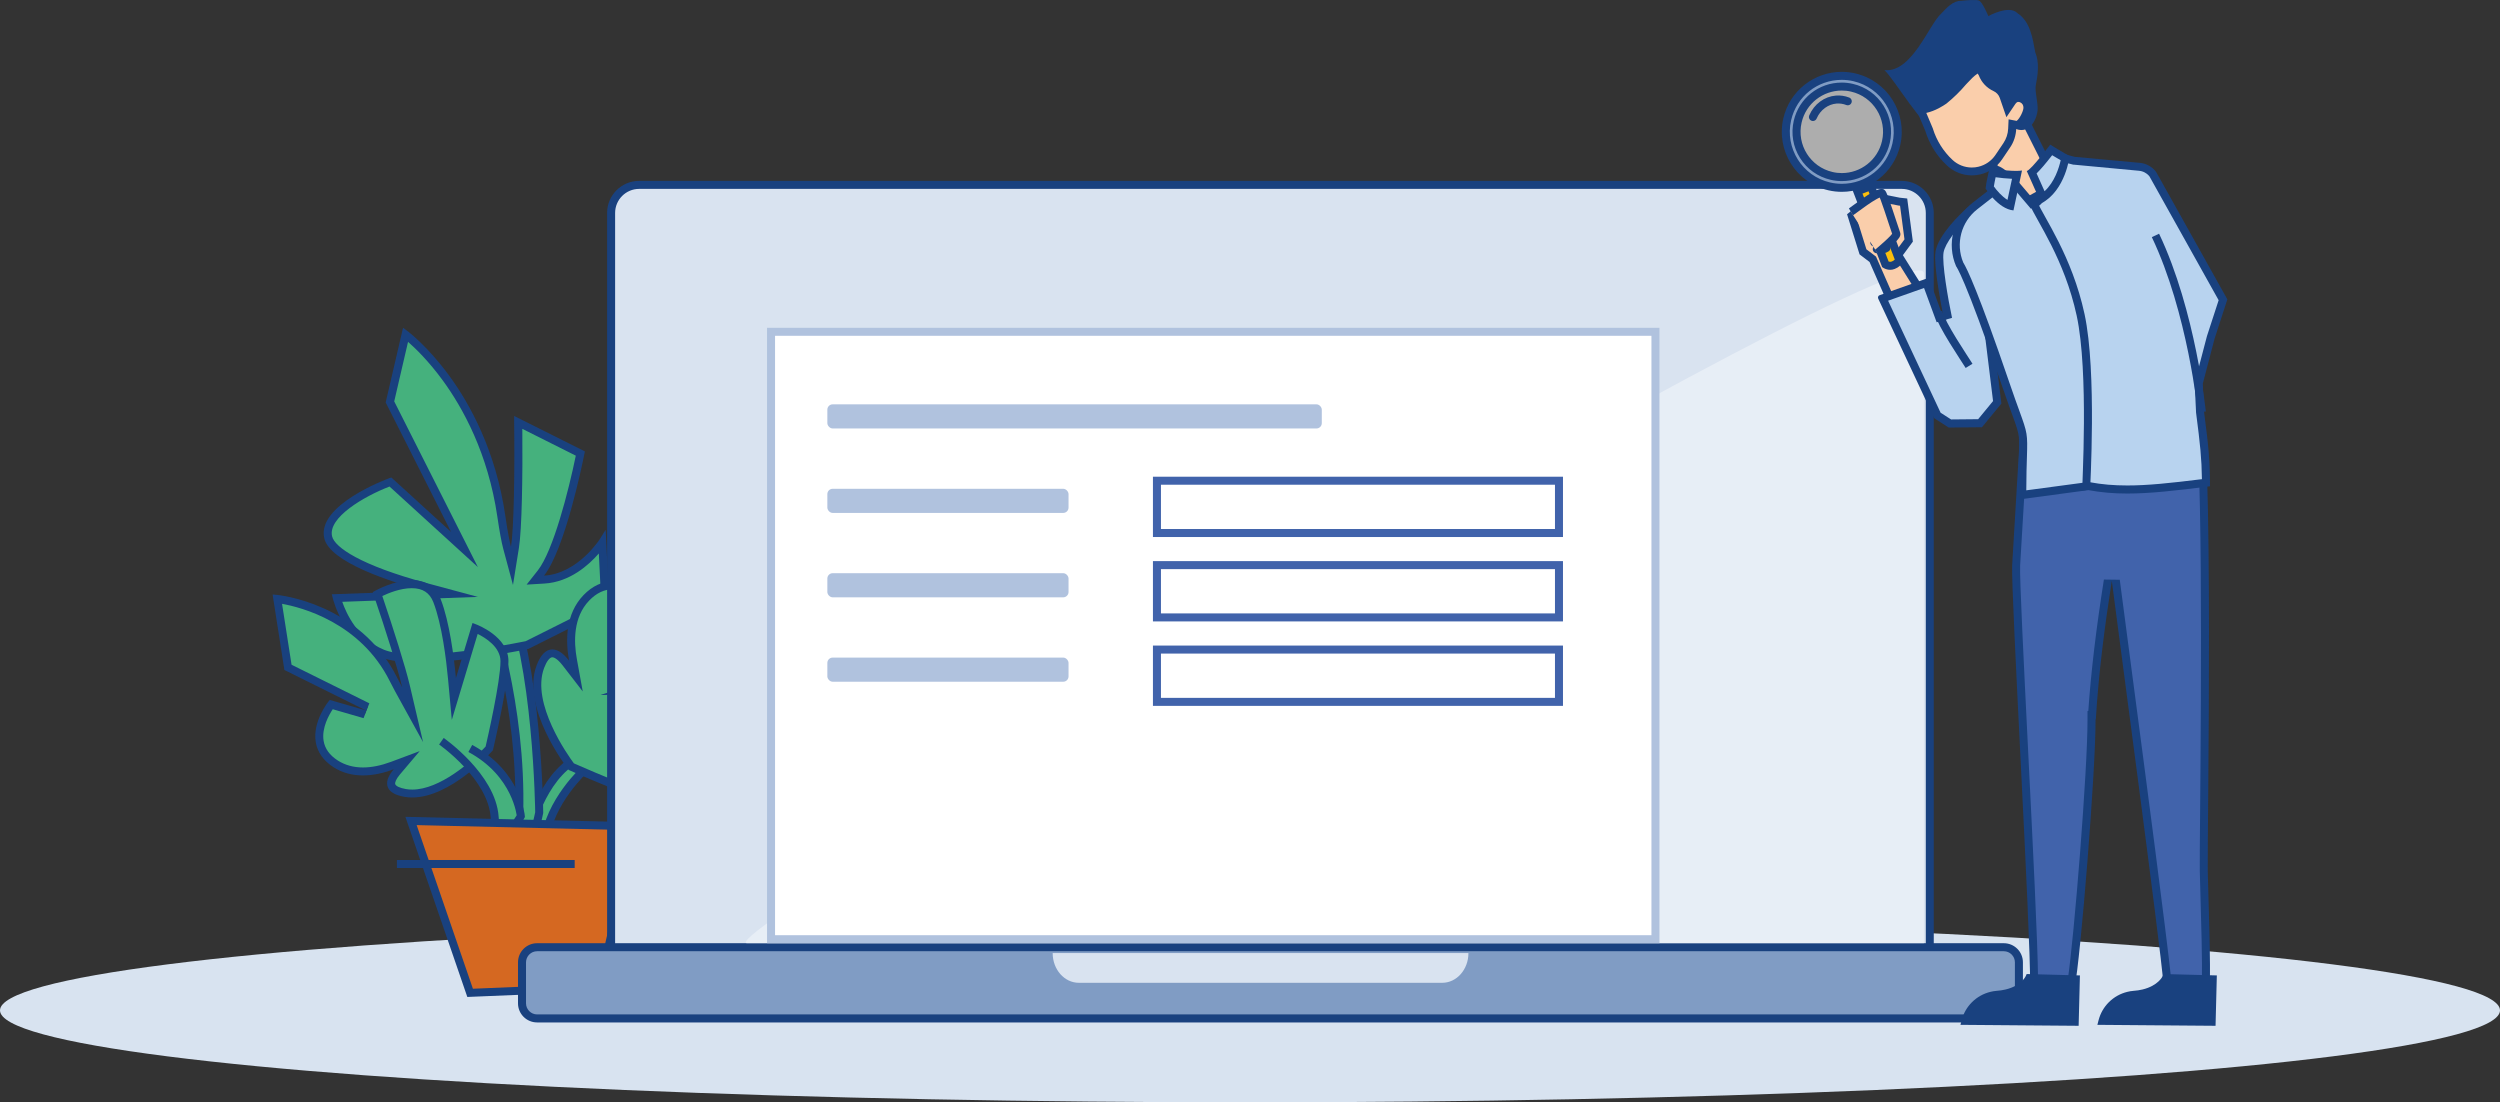
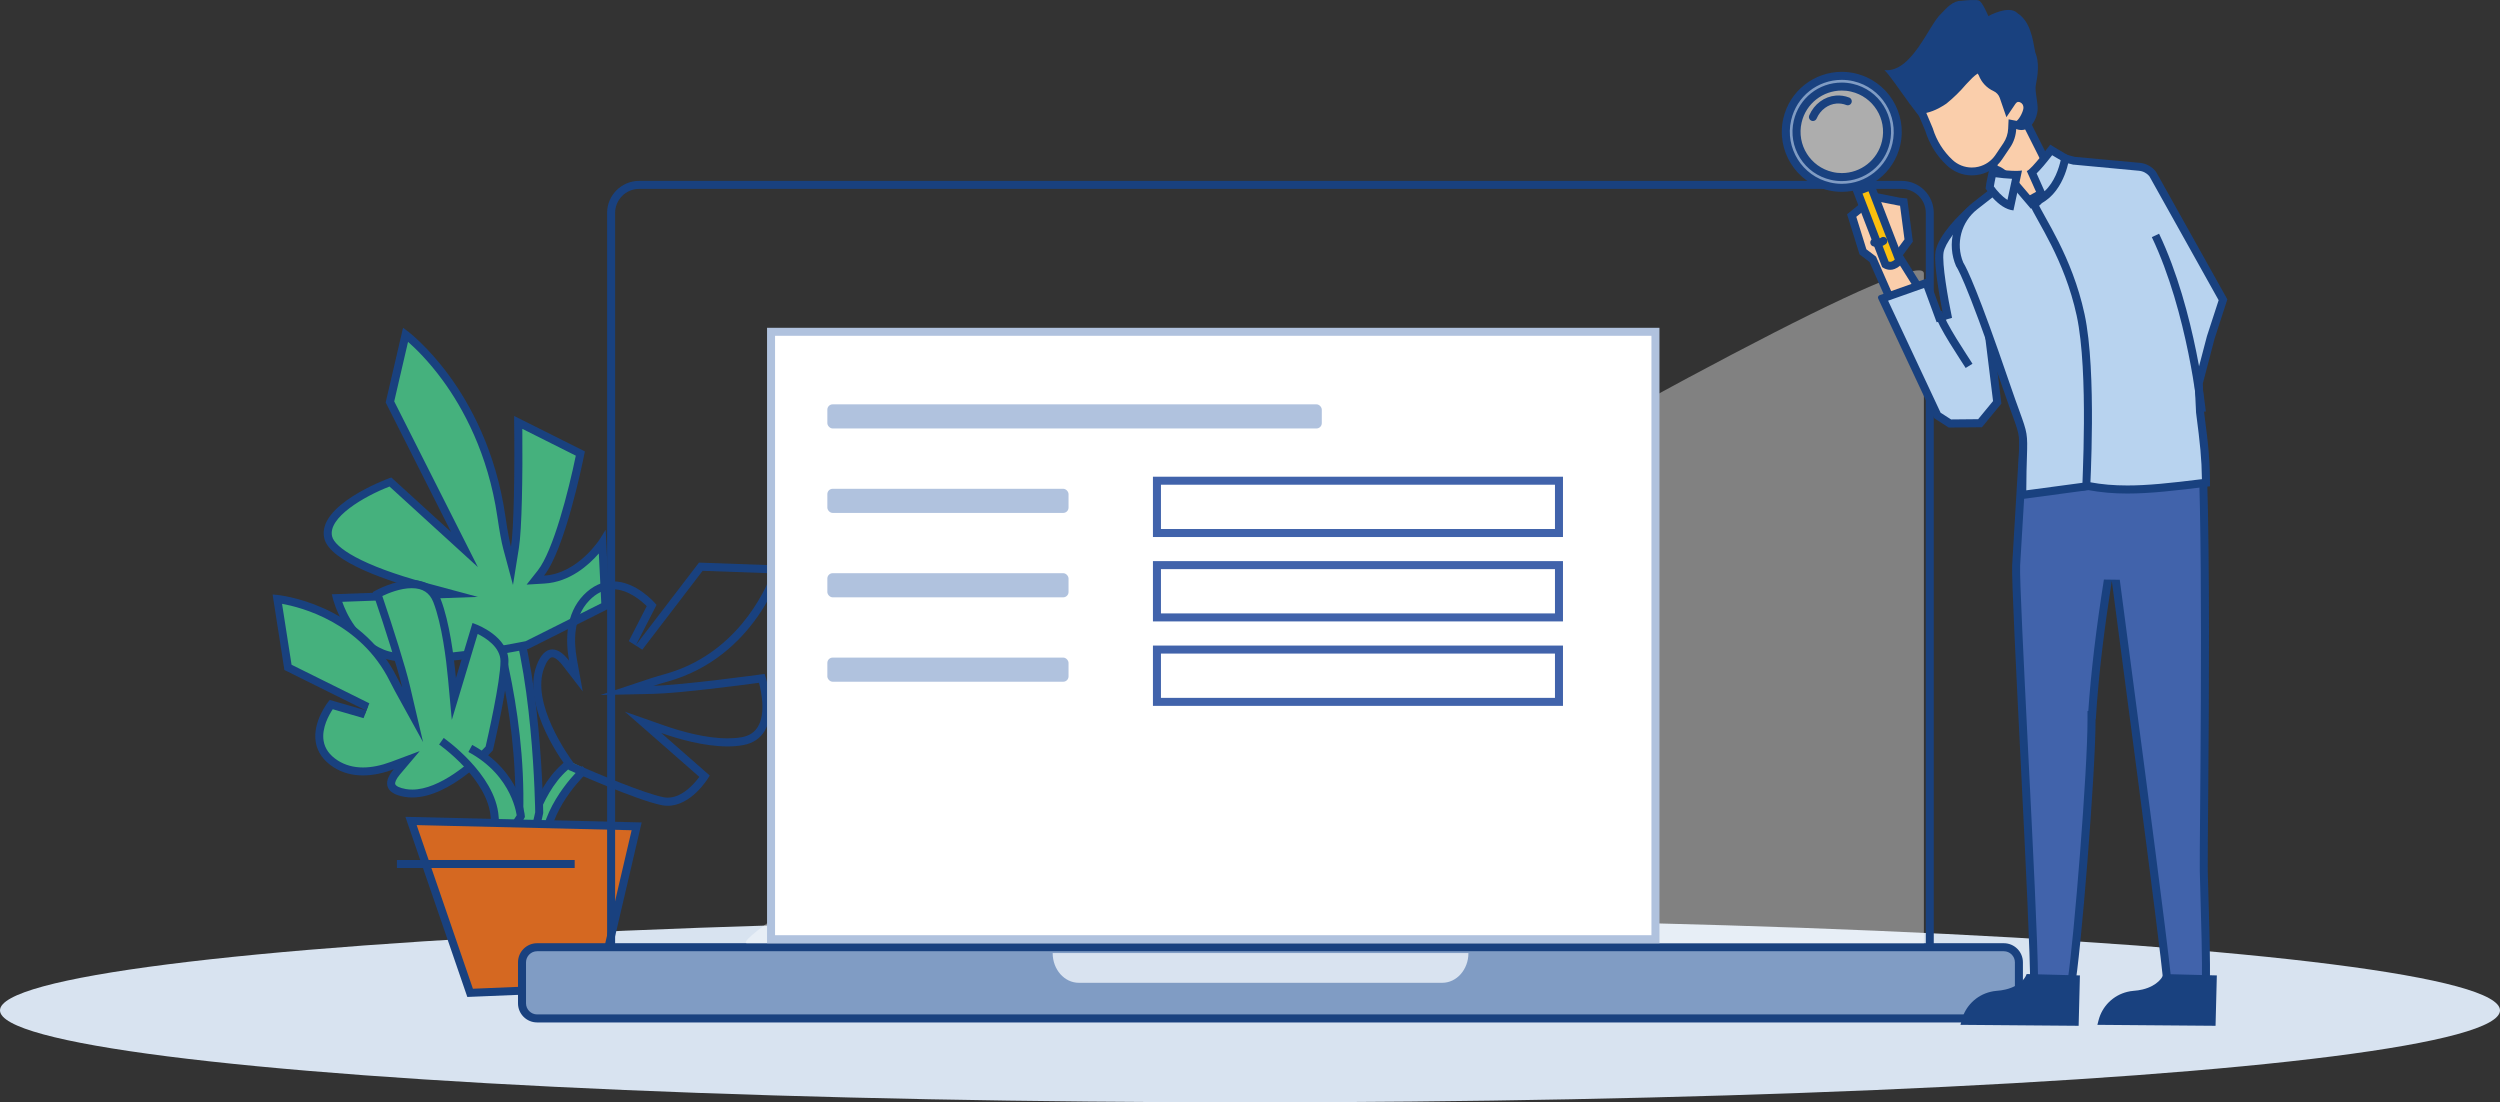
<svg xmlns="http://www.w3.org/2000/svg" id="Ebene_2" data-name="Ebene 2" viewBox="0 0 468 206.36">
  <rect x="0" y="0" width="468" height="206.36" fill="#333333" stroke="none" />
  <defs>
    <style>
      .cls-1, .cls-2, .cls-3, .cls-4, .cls-5, .cls-6 {
        stroke: #19417f;
      }

      .cls-1, .cls-2, .cls-3, .cls-4, .cls-5, .cls-6, .cls-7 {
        stroke-width: 1.5px;
      }

      .cls-1, .cls-3 {
        stroke-linecap: round;
      }

      .cls-1, .cls-3, .cls-6 {
        fill: none;
      }

      .cls-2, .cls-8 {
        fill: #faceab;
      }

      .cls-2, .cls-3, .cls-4, .cls-5 {
        stroke-miterlimit: 10;
      }

      .cls-8, .cls-9, .cls-10, .cls-11, .cls-12, .cls-13, .cls-14, .cls-15, .cls-16, .cls-17, .cls-18, .cls-19, .cls-20, .cls-21, .cls-22 {
        stroke-width: 0px;
      }

      .cls-9 {
        fill: #d56821;
      }

      .cls-10, .cls-11 {
        fill-rule: evenodd;
      }

      .cls-10, .cls-15 {
        fill: #b8d3ef;
      }

      .cls-11, .cls-13 {
        fill: #19417f;
      }

      .cls-12 {
        isolation: isolate;
        opacity: .6;
      }

      .cls-12, .cls-21 {
        fill: #fff;
      }

      .cls-14, .cls-5 {
        fill: #45b17d;
      }

      .cls-4 {
        fill: #c59b6c;
      }

      .cls-16 {
        fill: #d8e3f0;
      }

      .cls-17 {
        fill: #809cc4;
      }

      .cls-18 {
        fill: #fbbf0d;
      }

      .cls-19 {
        fill: #b0c2de;
      }

      .cls-23 {
        opacity: .38;
      }

      .cls-20 {
        fill: #d9e3f0;
      }

      .cls-7 {
        fill: #b7d2ef;
        stroke: #19407e;
      }

      .cls-22 {
        fill: #4163ab;
      }
    </style>
  </defs>
  <g id="Ebene_3" data-name="Ebene 3">
    <g>
      <ellipse id="Schatten" class="cls-16" cx="234" cy="189.14" rx="234" ry="17.22" />
      <g>
        <g id="Monstera">
          <path class="cls-5" d="M109.54,143.96s-6.83,6.16-7.54,13.61c-.71,7.45-3.37-.33-3.37-.33,0,0,2.01-10.22,8.28-14.57" />
          <path class="cls-5" d="M91.45,113.7s6.34,18.15,5.74,38.7,3.75-.28,3.75-.28c0,0-.31-28.38-6.37-41.48" />
          <g>
            <path class="cls-14" d="M78.35,123.24c-3.03,0-5.31-.31-6.79-.93-6.15-2.55-8.19-9.23-8.49-10.37l21.4-.77-4.8-1.29c-10.86-2.93-17.5-6.31-18.22-9.28-1.06-4.41,7.11-8.69,11.65-10.37l13.87,12.64-13.95-27.63,2.93-12.6c.75.58,3.97,3.21,7.6,8.18,3.74,5.12,8.56,13.77,10.33,25.85.39,2.7.76,4.68,1.08,5.88l.91,3.39.56-3.47c.58-3.59.72-14.6.62-23.4l11.62,5.82c-.44,2.2-3.64,17.65-7.39,22.38l-1.04,1.31,1.67-.1c5.9-.35,9.9-5.55,10.86-6.93l.58,11.83-14.67,7.35c-1.14.24-12.19,2.49-20.3,2.49h0Z" />
            <path class="cls-13" d="M76.38,63.99c1.35,1.18,3.83,3.56,6.54,7.27,3.69,5.06,8.45,13.59,10.19,25.51.4,2.73.77,4.74,1.1,5.97l1.82,6.77,1.11-6.93c.56-3.49.72-13.46.64-22.3l10.01,5.02c-1.35,6.57-4.22,17.83-7.13,21.51l-2.08,2.63,3.35-.2c4.75-.28,8.29-3.47,10.17-5.63l.46,9.33-14.15,7.09c-1.22.25-12.13,2.45-20.05,2.46-3.65,0-5.55-.47-6.51-.87-4.89-2.03-7.04-6.83-7.78-8.96l15.45-.56,9.94-.36-9.61-2.59c-12.29-3.31-17.19-6.68-17.68-8.74-.84-3.5,5.95-7.48,10.75-9.33l10.52,9.59,6.02,5.49-3.67-7.27-11.99-23.75,2.59-11.16M75.45,61.36l-3.25,13.98,12.24,24.24-11.19-10.2-.35.13c-.56.2-13.68,5.08-12.19,11.28,1.07,4.46,12.3,8.09,18.75,9.83l-17.34.63.18.74c.08.33,2.03,8.16,8.98,11.04,1.57.65,3.95.98,7.08.98h0c8.58,0,20.35-2.49,20.47-2.51l.08-.02,15.19-7.62-.72-14.69-1.05,1.69c-.04.07-4.14,6.53-10.49,6.9,3.91-4.93,7.17-20.84,7.56-22.8l.09-.46-13.24-6.63v1.02c.13,9.55-.05,20.09-.59,23.48-.24-.9-.6-2.6-1.06-5.8-1.78-12.23-6.67-20.99-10.46-26.18-4.12-5.64-7.77-8.35-7.92-8.46l-.76-.56h0Z" />
          </g>
          <g>
            <path class="cls-14" d="M77.18,148.54c-.46,0-.91-.04-1.34-.11-1.07-.18-2.39-.6-2.59-1.53-.13-.61.23-1.45,1.04-2.41l1.85-2.19-2.69,1.01c-1.96.73-3.81,1.1-5.51,1.1-1.92,0-3.64-.48-5.1-1.42-1.71-1.1-2.71-2.51-2.99-4.18-.52-3.2,1.77-6.41,2.15-6.91l6.29,1.82.54-1.39-14.91-7.39-2-12.8c1.67.2,15.34,2.23,21.74,15.05.39.78.71,1.38.96,1.85l2.63,4.77-1.24-5.31c-.85-3.63-3.29-11.28-5.34-17.29.56-.3,3.55-1.84,6.42-1.84,2.33,0,3.92,1.04,4.71,3.09,1.66,4.27,2.46,10.96,2.8,14.57l.36,3.83,3.98-13.23c.86.34,5.49,2.37,5.49,6.13,0,3.5-2.04,12.95-2.84,16.34-.54.6-7.68,8.45-14.42,8.45Z" />
            <path class="cls-13" d="M77.1,110.11c2.02,0,3.33.85,4.02,2.61,1.62,4.18,2.42,10.8,2.75,14.37l.71,7.67,2.22-7.37,2.62-8.72c1.46.72,4.27,2.46,4.27,5.1,0,3.8-2.4,14.33-2.78,15.98-2.61,2.88-8.62,8.06-13.73,8.06-.41,0-.82-.03-1.21-.1-1.14-.2-1.9-.56-1.99-.95-.06-.28.14-.89.88-1.77l3.71-4.38-5.38,2.01c-1.87.7-3.64,1.05-5.25,1.05-1.77,0-3.35-.44-4.7-1.3-1.55-1-2.41-2.2-2.66-3.68-.4-2.43,1.04-4.91,1.71-5.92l5.77,1.67,1.08-2.78-14.56-7.22-1.78-11.4c3.57.64,14.67,3.47,20.17,14.48.37.73.7,1.37.98,1.88l5.25,9.53-2.48-10.6c-.82-3.52-3.14-10.81-5.15-16.75,1.08-.52,3.35-1.47,5.5-1.47M77.1,108.61c-3.31,0-6.74,1.91-6.88,1.99l-.45.25.17.49c2.26,6.61,4.55,13.91,5.35,17.33-.25-.46-.57-1.06-.95-1.83-7-14.03-22.36-15.46-22.52-15.48l-.79-.07,2.21,14.13,15.26,7.57-6.77-1.96-.26.32c-.12.15-2.98,3.78-2.36,7.57.31,1.89,1.43,3.47,3.32,4.7,1.59,1.02,3.44,1.54,5.51,1.54s4.06-.51,5.77-1.15c-.86,1.02-1.41,2.09-1.2,3.05.23,1.07,1.31,1.78,3.2,2.11.47.08.97.12,1.46.12h0c7.19,0,14.69-8.38,15-8.73l.1-.12.04-.15c.12-.5,2.87-12.31,2.87-16.54,0-4.58-5.86-6.8-6.11-6.89l-.62-.23-3.1,10.31c-.37-3.94-1.19-10.49-2.85-14.77-.91-2.33-2.78-3.57-5.41-3.57h0Z" />
          </g>
          <path class="cls-5" d="M82.63,138.76s9.46,6.59,9.97,14.19c.51,7.6,4.9-.17,4.9-.17,0,0-.68-7.94-9.46-12.67" />
          <g>
-             <path class="cls-14" d="M125.02,150.1c-.31,0-.63-.03-.93-.09-4.41-.85-16.29-6.1-17.13-6.47-.58-.76-8.57-11.37-5.78-18.73.62-1.65,1.38-2.48,2.24-2.48.74,0,1.61.63,2.53,1.82l1.88,2.43-.55-3.02c-.63-3.46-.7-8.28,2.5-11.62,1.5-1.56,3.18-2.35,4.99-2.35,3.69,0,6.77,3.25,7.24,3.77l-3.61,7.03,1.26.8,11.55-15.09,14.32.51c-.54,1.68-5.56,16.07-20.83,20.3-1.03.28-1.89.54-2.58.77l-4.71,1.57,4.96-.11c5.17-.11,18.4-1.89,20.27-2.15.25.81,1.83,6.17-.09,9.41-.75,1.27-1.95,2.06-3.58,2.35-.84.15-1.77.23-2.75.23-4.24,0-8.95-1.34-12.16-2.46l-3.66-1.29,11.52,10.09c-.44.69-3.2,4.77-6.89,4.77Z" />
            <path class="cls-13" d="M131.56,106.86l12.91.46c-1.37,3.61-6.74,15.19-19.99,18.87-1.03.29-1.92.55-2.62.78l-9.46,3.14,9.96-.22c4.81-.11,16.41-1.62,19.72-2.07.43,1.61,1.3,5.68-.19,8.2-.64,1.08-1.64,1.74-3.06,1.99-.79.14-1.68.21-2.62.21-4.14,0-8.76-1.32-11.91-2.42l-7.32-2.57,5.84,5.11,8.09,7.09c-.9,1.23-3.16,3.89-5.9,3.89-.26,0-.53-.03-.79-.08-3.43-.66-12.07-4.25-16.79-6.34-1.05-1.42-8.07-11.24-5.57-17.86.47-1.25,1.05-2,1.53-2,.18,0,.84.11,1.94,1.53l3.76,4.87-1.1-6.05c-.6-3.29-.68-7.86,2.3-10.96,1.35-1.41,2.85-2.12,4.45-2.12,2.85,0,5.38,2.21,6.33,3.16l-3.36,6.55,2.53,1.6,11.31-14.79M130.84,105.33l-11.78,15.4,3.84-7.48-.27-.32c-.14-.17-3.57-4.1-7.87-4.1-2.02,0-3.88.87-5.53,2.58-3.37,3.51-3.39,8.48-2.7,12.27-.94-1.22-2.01-2.11-3.13-2.11-1.2,0-2.19,1-2.94,2.97-2.98,7.88,5.55,19.01,5.91,19.48l.1.12.14.06c.52.23,12.75,5.66,17.32,6.54.35.07.72.1,1.07.1h0c4.38,0,7.46-5.01,7.59-5.22l.27-.45-9.07-7.95c3.14,1.1,8,2.51,12.4,2.51,1.04,0,2.01-.08,2.89-.24,1.85-.33,3.23-1.24,4.09-2.7,2.23-3.77.21-9.88.12-10.14l-.16-.49-.51.07c-.15.02-14.82,2.03-20.29,2.15.6-.2,1.42-.45,2.55-.76,16.62-4.61,21.36-20.82,21.41-20.98l.21-.76-15.66-.56h0Z" />
          </g>
          <g>
            <polygon class="cls-9" points="76.95 153.68 119.18 154.69 112.15 184.85 88.01 185.85 76.95 153.68" />
            <path class="cls-13" d="M78.01,154.46l40.23.96-6.7,28.71-23.01.96-10.53-30.63M75.89,152.91l11.59,33.72,25.26-1.05,7.38-31.62-44.23-1.05h0Z" />
          </g>
          <line class="cls-5" x1="107.58" y1="161.74" x2="74.3" y2="161.74" />
        </g>
        <g id="Computer">
          <g id="Computer-2" data-name="Computer">
            <g id="Bildschirm">
-               <path class="cls-20" d="M114.4,177.67V39.86c0-2.89,2.36-5.25,5.25-5.25h236.35c2.89,0,5.25,2.36,5.25,5.25v137.81H114.4Z" />
              <path class="cls-13" d="M356.01,35.36c2.48,0,4.5,2.02,4.5,4.5v137.06H115.15V39.86c0-2.48,2.02-4.5,4.5-4.5h236.35M356.01,33.86H119.65c-3.31,0-6,2.69-6,6v138.56h248.35V39.86c0-3.31-2.69-6-6-6h0Z" />
            </g>
            <g id="Tastatur">
              <g>
                <rect class="cls-17" x="97.72" y="177.32" width="280.21" height="13.33" rx="2.83" ry="2.83" />
                <path class="cls-13" d="M375.11,178.07c1.14,0,2.08.93,2.08,2.08v7.67c0,1.14-.93,2.08-2.08,2.08H100.55c-1.14,0-2.08-.93-2.08-2.08v-7.67c0-1.14.93-2.08,2.08-2.08h274.56M375.11,176.57H100.55c-1.98,0-3.58,1.6-3.58,3.58v7.67c0,1.98,1.6,3.58,3.58,3.58h274.56c1.98,0,3.58-1.6,3.58-3.58v-7.67c0-1.98-1.6-3.58-3.58-3.58h0Z" />
              </g>
              <path id="Rechteck_28970" data-name="Rechteck 28970" class="cls-20" d="M197.05,178.42h77.84c0,3.07-2.2,5.56-4.9,5.56h-68.03c-2.71,0-4.9-2.49-4.9-5.56,0,0,0,0,0,0h0Z" />
            </g>
          </g>
          <g class="cls-23">
            <path class="cls-21" d="M139.92,176.61c-10.08,0,220.23-136.06,220.23-125.4v125.4h-220.23Z" />
          </g>
          <g id="Screencontent">
            <g id="Para_BG" data-name="Para BG">
              <rect class="cls-21" x="144.34" y="62.11" width="165.56" height="113.71" />
              <path class="cls-19" d="M309.15,62.86v112.21h-164.06V62.86h164.06M310.65,61.36h-167.06v115.21h167.06V61.36h0Z" />
            </g>
            <g>
              <rect class="cls-19" x="154.88" y="75.69" width="92.56" height="4.52" rx="1" ry="1" />
              <g>
                <rect class="cls-19" x="154.88" y="91.5" width="45.15" height="4.52" rx="1" ry="1" />
                <path class="cls-22" d="M291.09,90.74v8.29h-73.76v-8.29h73.76M292.59,89.24h-76.76v11.29h76.76v-11.29h0Z" />
              </g>
              <g>
                <rect class="cls-19" x="154.88" y="107.3" width="45.15" height="4.52" rx="1" ry="1" />
                <path class="cls-22" d="M291.09,106.54v8.29h-73.76v-8.29h73.76M292.59,105.04h-76.76v11.29h76.76v-11.29h0Z" />
              </g>
              <g>
                <rect class="cls-19" x="154.88" y="123.1" width="45.15" height="4.52" rx="1" ry="1" />
                <path class="cls-22" d="M291.09,122.35v8.29h-73.76v-8.29h73.76M292.59,120.85h-76.76v11.29h76.76v-11.29h0Z" />
              </g>
            </g>
          </g>
        </g>
        <g id="Gruppe_17" data-name="Gruppe 17">
          <g>
            <path class="cls-22" d="M411.21,184.71c-1.81,0-3.63-.16-5.42-.47-.91-8.76-4.67-37.31-7.44-58.29-.95-7.21-1.77-13.39-2.28-17.32l-1.49-.02c-1.52,9.68-2.49,17.96-2.96,25.27h-.05s-.05.78-.05.78c.04,9.58-2.65,42.71-3.81,49.57-.54.03-1.08.05-1.62.05-1.79,0-3.57-.19-5.32-.56,0-5.99-.95-24.93-1.86-43.27-.83-16.56-1.61-32.2-1.49-34.65l1.3-21.78.34-15.97c.84.08,2.28.24,3.94.47,2.26.03,4.31.17,6.2.42l.13.02.12-.02c1.33-.27,2.66-.41,3.95-.43,1.83-.18,3.52-.27,5.07-.27,6.98,0,11.47,1.74,12.65,4.91,2.11,5.94,1.67,56.97,1.48,78.76-.05,5.66-.08,9.75-.06,11.15.03,1.06.07,2.45.11,4.03.16,5.46.4,13.55.27,17.56-.57.03-1.15.05-1.72.05h0Z" />
            <path class="cls-13" d="M379.79,68.89c.82.09,1.9.22,3.11.38h.09s.09.01.09.01c2.13.02,4.15.16,6.01.41l.25.03.25-.05c1.28-.26,2.56-.4,3.81-.41h.07s.07,0,.07,0c1.74-.17,3.4-.26,4.93-.26,6.55,0,10.9,1.61,11.94,4.4,2.07,5.82,1.63,56.75,1.45,78.49-.05,5.68-.08,9.78-.06,11.2.03,1.05.07,2.44.11,4.01.15,5.16.37,12.66.29,16.84-.33.01-.66.02-.99.02-1.58,0-3.17-.12-4.73-.37-1-9.38-4.67-37.19-7.38-57.73-.95-7.21-1.77-13.4-2.28-17.33l-2.97-.04c-1.48,9.38-2.43,17.45-2.92,24.61h-.15s0,1.56,0,1.56c.04,9.31-2.51,40.92-3.71,48.85-.33.01-.65.02-.98.02-1.53,0-3.07-.14-4.57-.42-.06-6.61-.97-24.93-1.86-42.68-.82-16.55-1.6-32.18-1.49-34.57l1.3-21.79v-.03s0-.03,0-.03l.32-15.12M378.33,67.23l-.35,16.75-1.3,21.79c-.25,5.25,3.48,68.74,3.35,78.56,1.99.47,4.03.71,6.08.71.75,0,1.5-.03,2.25-.1,1.12-5.48,3.97-40.61,3.93-50.28h.05c.51-8.58,1.68-17.58,2.99-25.93,1.99,15.41,8.71,65.39,9.77,76.15,2.02.39,4.06.58,6.11.58.81,0,1.63-.03,2.44-.09.23-4.74-.24-17.29-.36-22.31-.11-7.03,1.22-82.59-1.47-90.16-1.24-3.35-5.75-5.4-13.35-5.4-1.56,0-3.25.09-5.08.27-1.38.01-2.75.17-4.09.44-1.86-.25-3.92-.4-6.2-.42-2.71-.37-4.78-.55-4.78-.55h0Z" />
          </g>
          <path class="cls-13" d="M389.36,182.6l-9.97-.26-.18.41c-.03.07-.85,1.78-3.75,2.48-.54.13-1.13.22-1.74.26-.38.03-.74.09-1.09.18-2.67.64-4.75,2.7-5.42,5.36l-.21.82,22.12.18.24-9.42Z" />
          <path class="cls-13" d="M414.99,182.6l-9.97-.26-.18.41c-.03.07-.85,1.78-3.75,2.48-.54.13-1.13.22-1.74.26-.38.03-.74.09-1.09.18-2.67.64-4.75,2.7-5.42,5.36l-.21.82,22.12.18.24-9.42Z" />
          <g id="Hand">
            <polygon class="cls-8" points="350.58 48.55 348.75 47.16 346.63 40.37 350.97 36.85 355.5 37.74 356.36 37.84 357.3 45.02 355.31 47.73 361.97 58.39 358.04 65.54 350.58 48.55" />
            <path class="cls-13" d="M351.17,37.65l4.19.82h.06s.06.02.06.02l.21.02.83,6.3-1.51,2.05-.6.82.54.86,6.16,9.85-2.99,5.43-6.77-15.42-.16-.36-.31-.24-1.49-1.13-1.89-6.08,3.67-2.97M350.77,36.05l-5,4.06,2.34,7.51,1.87,1.42,8,18.2,4.87-8.87-6.63-10.6,1.87-2.54-1.06-8.07-1.38-.15-4.88-.96h0Z" />
          </g>
          <g id="Kopfhals">
            <g id="Gruppe_5" data-name="Gruppe 5">
              <g id="Pfad_95" data-name="Pfad 95">
                <path class="cls-8" d="M379.01,37.96c-1.09-1.99-3.48-5.91-5.56-6.28l-1.65-3.32,5.87-8.67,4.6,9.14c.24.69.8,1.25,1.51,1.54l-1.62,5.84-3.15,1.74Z" />
                <path class="cls-13" d="M377.57,21.17l3.99,7.93c.27.69.74,1.26,1.33,1.65l-1.37,4.96-2.21,1.22c-2.32-4.09-4.14-5.48-5.33-5.88l-1.31-2.64,4.9-7.25M377.76,18.21l-6.83,10.09,2.05,4.12c.05,0,.11-.01.16-.01,2.16,0,5.57,6.58,5.57,6.58l4.09-2.26,1.91-6.9c-.8-.05-1.5-.57-1.77-1.33l-5.17-10.28h0Z" />
              </g>
            </g>
          </g>
          <g id="Gruppe_9" data-name="Gruppe 9">
            <path id="Pfad_98" data-name="Pfad 98" class="cls-11" d="M362.62,24.6c-2.55-.41-8.01-9.79-9.85-11.47,5.14.53,8.35-8.56,10.6-10.56,1.05-1.09,2.19-2.45,3.81-2.42.71-.09,2.91-.27,3.27-.04.6.13,1.77,2.9,1.77,2.9,0,0,3.89-2.17,5.44-.55,2.39,1.55,2.85,4.66,3.33,7.29.84,2.07.48,4.27.08,6.41-.13,1.26.62,3.72.3,4.95-.41,2.06-2.08,4.42-4.89,2.56-3.41-2.26-9.62,2.46-13.69.99l-.16-.04Z" />
            <g>
              <path class="cls-8" d="M369.12,32.08c-1.54,0-3.01-.58-4.13-1.64-1.8-1.68-3.13-3.8-3.85-6.15l-1.6-3.79c1.92-.1,3.82-1.33,4.37-1.72,1.33-1.08,2.53-2.26,3.61-3.53l.2-.21c.88-.94,1.71-1.83,2.75-2.28l.66,1.01c.41,1.15,1.27,2.09,2.39,2.6.74.33,1.31.96,1.58,1.72l.75,2.18.84-1.25c.16-.24.45-.55.92-.69h0s.13,0,.22,0c.8,0,1.49.56,1.67,1.34v.02l.04.15c.09.51-.13,1.33-.55,2.11-.46.86-1.02,1.38-1.32,1.45l-.85-.17-.1.87c-.05,1.12-.41,2.2-1.03,3.11l-1.5,2.21c-.86,1.27-2.15,2.16-3.64,2.51-.46.11-.93.16-1.4.16Z" />
              <path class="cls-13" d="M370.2,13.74l.23.36c.49,1.3,1.48,2.37,2.76,2.95.55.25.97.71,1.17,1.28l.26.76.98,2.85,1.68-2.49c.08-.12.22-.28.44-.37.03,0,.06,0,.09,0,.46,0,.85.33.94.78v.04s.02.04.02.04h0s0,.03.01.05c.13.58-.67,2.22-1.26,2.64l-1.51-.29-.08,1.74c-.04.98-.36,1.92-.9,2.73l-1.49,2.21c-.75,1.11-1.88,1.89-3.2,2.2-.4.1-.81.14-1.22.14-1.35,0-2.64-.51-3.63-1.44-1.7-1.59-2.96-3.6-3.65-5.82l-.02-.07-.03-.07-1.19-2.82c1.72-.38,3.23-1.37,3.73-1.72l.04-.03.04-.03c1.32-1.07,2.54-2.27,3.64-3.57l.2-.21c.65-.69,1.27-1.36,1.95-1.8M370.77,11.86c-1.59.42-2.71,1.71-3.83,2.9-1.05,1.24-2.21,2.38-3.47,3.4-1.09.77-2.75,1.59-4.17,1.59-.34,0-.66-.05-.95-.15l2.07,4.91c.76,2.48,2.16,4.71,4.06,6.47,1.27,1.2,2.94,1.85,4.65,1.85.52,0,1.05-.06,1.57-.18,1.67-.39,3.13-1.39,4.09-2.82l1.49-2.21c.72-1.05,1.1-2.26,1.16-3.5.06.01.12.02.18.02s.13,0,.19-.02c1.25-.29,2.76-3.07,2.43-4.49v-.05s-.01,0-.01,0c-.22-1.18-1.25-2.01-2.41-2.01-.15,0-.3.01-.45.04-.56.17-1.01.54-1.32.99l-.26-.76c-.33-.96-1.05-1.74-1.97-2.16-.96-.44-1.69-1.25-2.02-2.25l-1.02-1.57h0Z" />
            </g>
          </g>
          <g id="Lupe">
            <path id="Pfad_25988" data-name="Pfad 25988" class="cls-12" d="M341.46,34.33c-5.32-1.92-8.08-7.8-6.17-13.12h0c1.92-5.33,7.8-8.09,13.12-6.17,5.33,1.92,8.09,7.8,6.17,13.12-1.92,5.33-7.8,8.09-13.12,6.17" />
            <path id="Pfad_25989" data-name="Pfad 25989" class="cls-3" d="M343.73,18.64c.71-.06,1.45.04,2.17.32M339.38,21.9c.82-1.9,2.51-3.11,4.35-3.26" />
            <g>
              <path class="cls-18" d="M353.85,49.76c-.39,0-.72-.15-.9-.26l-5.27-13.7,2.53-.97,5.29,13.76c-.04.2-.22.71-1.09,1.06-.19.07-.38.11-.57.11Z" />
              <path class="cls-13" d="M349.78,35.79l4.92,12.79c-.08.1-.23.24-.56.37-.1.04-.2.06-.29.06-.11,0-.22-.02-.3-.05l-4.89-12.72,1.13-.43M350.64,33.86l-3.93,1.51,5.54,14.4.08.22s.63.52,1.51.52c.26,0,.54-.04.84-.16,1.63-.64,1.58-1.87,1.58-1.87l-.08-.22-5.54-14.4h0Z" />
            </g>
            <path id="Pfad_31771" data-name="Pfad 31771" class="cls-1" d="M352.56,45.1c-.65.51-1.69.3-1.69.3" />
-             <path id="Pfad_31772" data-name="Pfad 31772" class="cls-1" d="M353.14,46.42c-.68.5-1.81.23-1.81.23" />
            <g>
              <path class="cls-17" d="M344.79,35.16c-.79,0-1.58-.09-2.36-.27-2.73-.63-5.05-2.28-6.53-4.65-1.48-2.37-1.96-5.18-1.33-7.91,1.1-4.79,5.3-8.13,10.2-8.13.79,0,1.58.09,2.36.27,2.73.63,5.05,2.28,6.53,4.65,1.48,2.37,1.96,5.18,1.33,7.91-1.1,4.79-5.3,8.13-10.2,8.13h0ZM344.77,16.21c-3.96,0-7.36,2.7-8.25,6.57-1.05,4.55,1.8,9.11,6.35,10.15.63.14,1.27.22,1.91.22,3.96,0,7.36-2.7,8.25-6.57.51-2.2.13-4.47-1.07-6.39s-3.08-3.25-5.28-3.76c-.63-.14-1.27-.22-1.91-.22Z" />
              <path class="cls-13" d="M344.77,14.95c.73,0,1.47.08,2.19.25,5.23,1.2,8.5,6.44,7.3,11.66-1.02,4.44-4.92,7.55-9.47,7.55-.73,0-1.47-.08-2.19-.25-5.23-1.2-8.5-6.44-7.3-11.66,1.02-4.44,4.92-7.55,9.47-7.55M344.79,33.9c4.32,0,8.01-2.94,8.98-7.15.55-2.4.14-4.87-1.17-6.96-1.31-2.09-3.35-3.54-5.75-4.09-.68-.16-1.38-.24-2.08-.24-4.32,0-8.01,2.94-8.98,7.15-.55,2.4-.14,4.87,1.17,6.96,1.31,2.09,3.35,3.54,5.75,4.09.68.16,1.38.24,2.08.24M344.77,13.45c-5.11,0-9.73,3.51-10.93,8.71-1.39,6.04,2.38,12.07,8.42,13.46.85.2,1.7.29,2.53.29,5.11,0,9.73-3.51,10.93-8.71,1.39-6.04-2.38-12.07-8.42-13.46-.85-.2-1.7-.29-2.53-.29h0ZM344.79,32.4c-.57,0-1.16-.06-1.74-.2-4.15-.96-6.75-5.1-5.79-9.26.82-3.57,4-5.99,7.52-5.99.57,0,1.16.06,1.74.2,4.15.96,6.75,5.1,5.79,9.26-.82,3.57-4,5.99-7.52,5.99h0Z" />
            </g>
          </g>
-           <path class="cls-2" d="M346.5,39.66c.54-.32,4.53-3.54,5.77-3.55.28,0,2,5.59,2.74,7.69.17.48-3.56,3.56-3.56,3.56" />
          <g>
            <path class="cls-15" d="M362.68,77.78l-10.28-21.92,8.21-2.9,2.61,7.12,1.44-.42c-.57-2.68-1.96-10.14-1.59-12.48.37-2.33,3.52-5.79,5.25-7.33l14.31,17.29-10.29,5.7,1.53,12.45-3.22,3.91-5.65.05-2.33-1.5Z" />
            <path class="cls-13" d="M368.25,40.95l13.24,15.99-9.06,5.02-.88.49.12,1,1.43,11.63-2.79,3.39-5.07.05-1.96-1.26-9.83-20.97,6.73-2.38,2.36,6.42,2.88-.83c-.78-3.67-1.9-10.23-1.59-12.21.29-1.81,2.65-4.65,4.44-6.36M368.42,38.8c-1.4,1.1-5.62,5.28-6.09,8.27-.47,2.99,1.6,12.75,1.6,12.75l-2.7-7.36c-.07-.2-.26-.32-.46-.32-.05,0-.11,0-.16.03l-8.74,3.09c-.26.09-.39.39-.27.64l10.5,22.4,2.7,1.74,6.22-.06,3.64-4.43-1.5-12.27,10.64-5.9-15.37-18.57h0Z" />
          </g>
          <path id="Pfad_30988" data-name="Pfad 30988" class="cls-4" d="M368.61,68.49c-1-1.62-5.12-7.62-5.77-10.13" />
          <g>
            <path class="cls-15" d="M378.57,92.65c0-3.32.07-5.5.12-7.13.13-4.19.11-4.26-1.37-8.33-.46-1.27-1.07-2.94-1.87-5.28-6.19-18.11-8.16-21.74-8.61-22.42-1.63-3.85-.47-8.33,2.83-10.91l4.99-3.89,2.17-.7,3.59,4.22.46-.12c1.57-.42,1.22-3.27.81-5.13,1.16-1.85,2.52-3.53,3.03-3.72,1.76.37,3.47.83,3.49.84l.06.02,12.22,1.13c.99.09,1.9.59,2.51,1.38l13.14,23.52-2.3,7.08-2.24,8.55.24,5.4c.82,6.28,1.08,8.94,1.1,13.22-6.48.82-10.81,1.27-14.73,1.27h0c-2.58,0-4.85-.2-7.15-.62l-.12-.02-12.39,1.67Z" />
            <path class="cls-13" d="M384.87,30.04c1.62.35,3.13.76,3.15.76l.12.03h.13s12.16,1.14,12.16,1.14c.76.07,1.47.45,1.95,1.05l12.95,23.18-2.2,6.76v.04s-.02.04-.02.04l-2.2,8.4-.06.22v.23s.25,5.29.25,5.29v.06s.01.06.01.06c.76,5.85,1.04,8.53,1.09,12.4-6.09.76-10.22,1.18-13.97,1.18-2.54,0-4.76-.19-7.01-.61l-.24-.04-.24.03-11.42,1.53c.01-2.83.07-4.77.12-6.25.13-4.29.1-4.45-1.41-8.61-.45-1.24-1.07-2.93-1.86-5.26-5.84-17.09-7.96-21.42-8.65-22.52-1.47-3.53-.4-7.61,2.62-9.97l4.88-3.81,1.57-.51,2.96,3.47.61.72.92-.25c1.14-.3,2.27-1.55,1.42-5.71.87-1.36,1.86-2.64,2.38-3.06M384.72,28.48c-1.19,0-3.82,4.35-3.82,4.35,0,0,.99,4.22-.21,4.54l-3.61-4.24-2.77.9-5.09,3.97c-3.59,2.8-4.84,7.68-3.03,11.86,0,0,1.53,1.73,8.56,22.3,4.37,12.79,3.06,5.67,3.08,21.35l13.12-1.76c2.38.44,4.72.64,7.28.64,4.22,0,9.01-.53,15.48-1.36,0-4.77-.26-7.45-1.11-13.91l-.24-5.29,2.2-8.4,2.4-7.39-13.33-23.85c-.74-.98-1.85-1.6-3.07-1.71l-12.16-1.12s-1.78-.48-3.6-.86c-.03,0-.06,0-.09,0h0Z" />
          </g>
          <path class="cls-6" d="M380.69,38.07c1.27,3.01,6.48,10.15,8.8,20.87,2.32,10.73.99,32.48,1.04,32.8" />
          <g>
            <g>
              <path class="cls-10" d="M376.35,38.5c-1.84-.58-3.41-2.73-3.87-3.41.09-.71.35-1.91.54-2.76,1,.15,2.87.4,4.36.4.07,0,.14,0,.2,0l-1.23,5.76Z" />
              <path class="cls-13" d="M373.59,33.18c.86.12,2,.25,3.06.29l-.85,3.95c-1.05-.64-2.02-1.78-2.55-2.52.07-.48.2-1.11.33-1.73M372.44,31.49s-.66,2.73-.74,3.8c0,0,2.35,3.83,5.22,4.1l1.6-7.47c-.32.05-.72.07-1.15.07-2.06,0-4.94-.5-4.94-.5h0Z" />
            </g>
            <g>
              <path class="cls-10" d="M380.34,32.27c.81-.68,2.03-2.09,3.64-4.2.7.42,1.88,1.13,2.62,1.54-.25,1.38-1.21,5.34-4.15,7.38l-2.11-4.72Z" />
              <path class="cls-13" d="M384.17,29.06c.5.3,1.09.65,1.59.94-.31,1.41-1.13,4.07-3.02,5.8l-1.49-3.34c.65-.63,1.57-1.67,2.92-3.41M383.8,27.08s-3.58,4.73-4.39,4.94l2.71,6.06c4.6-2.44,5.31-8.87,5.31-8.87-.7-.34-3.63-2.13-3.63-2.13h0Z" />
            </g>
          </g>
          <path class="cls-7" d="M412.18,77.11s-1.87-18.75-8.68-33.04" />
        </g>
      </g>
    </g>
  </g>
</svg>